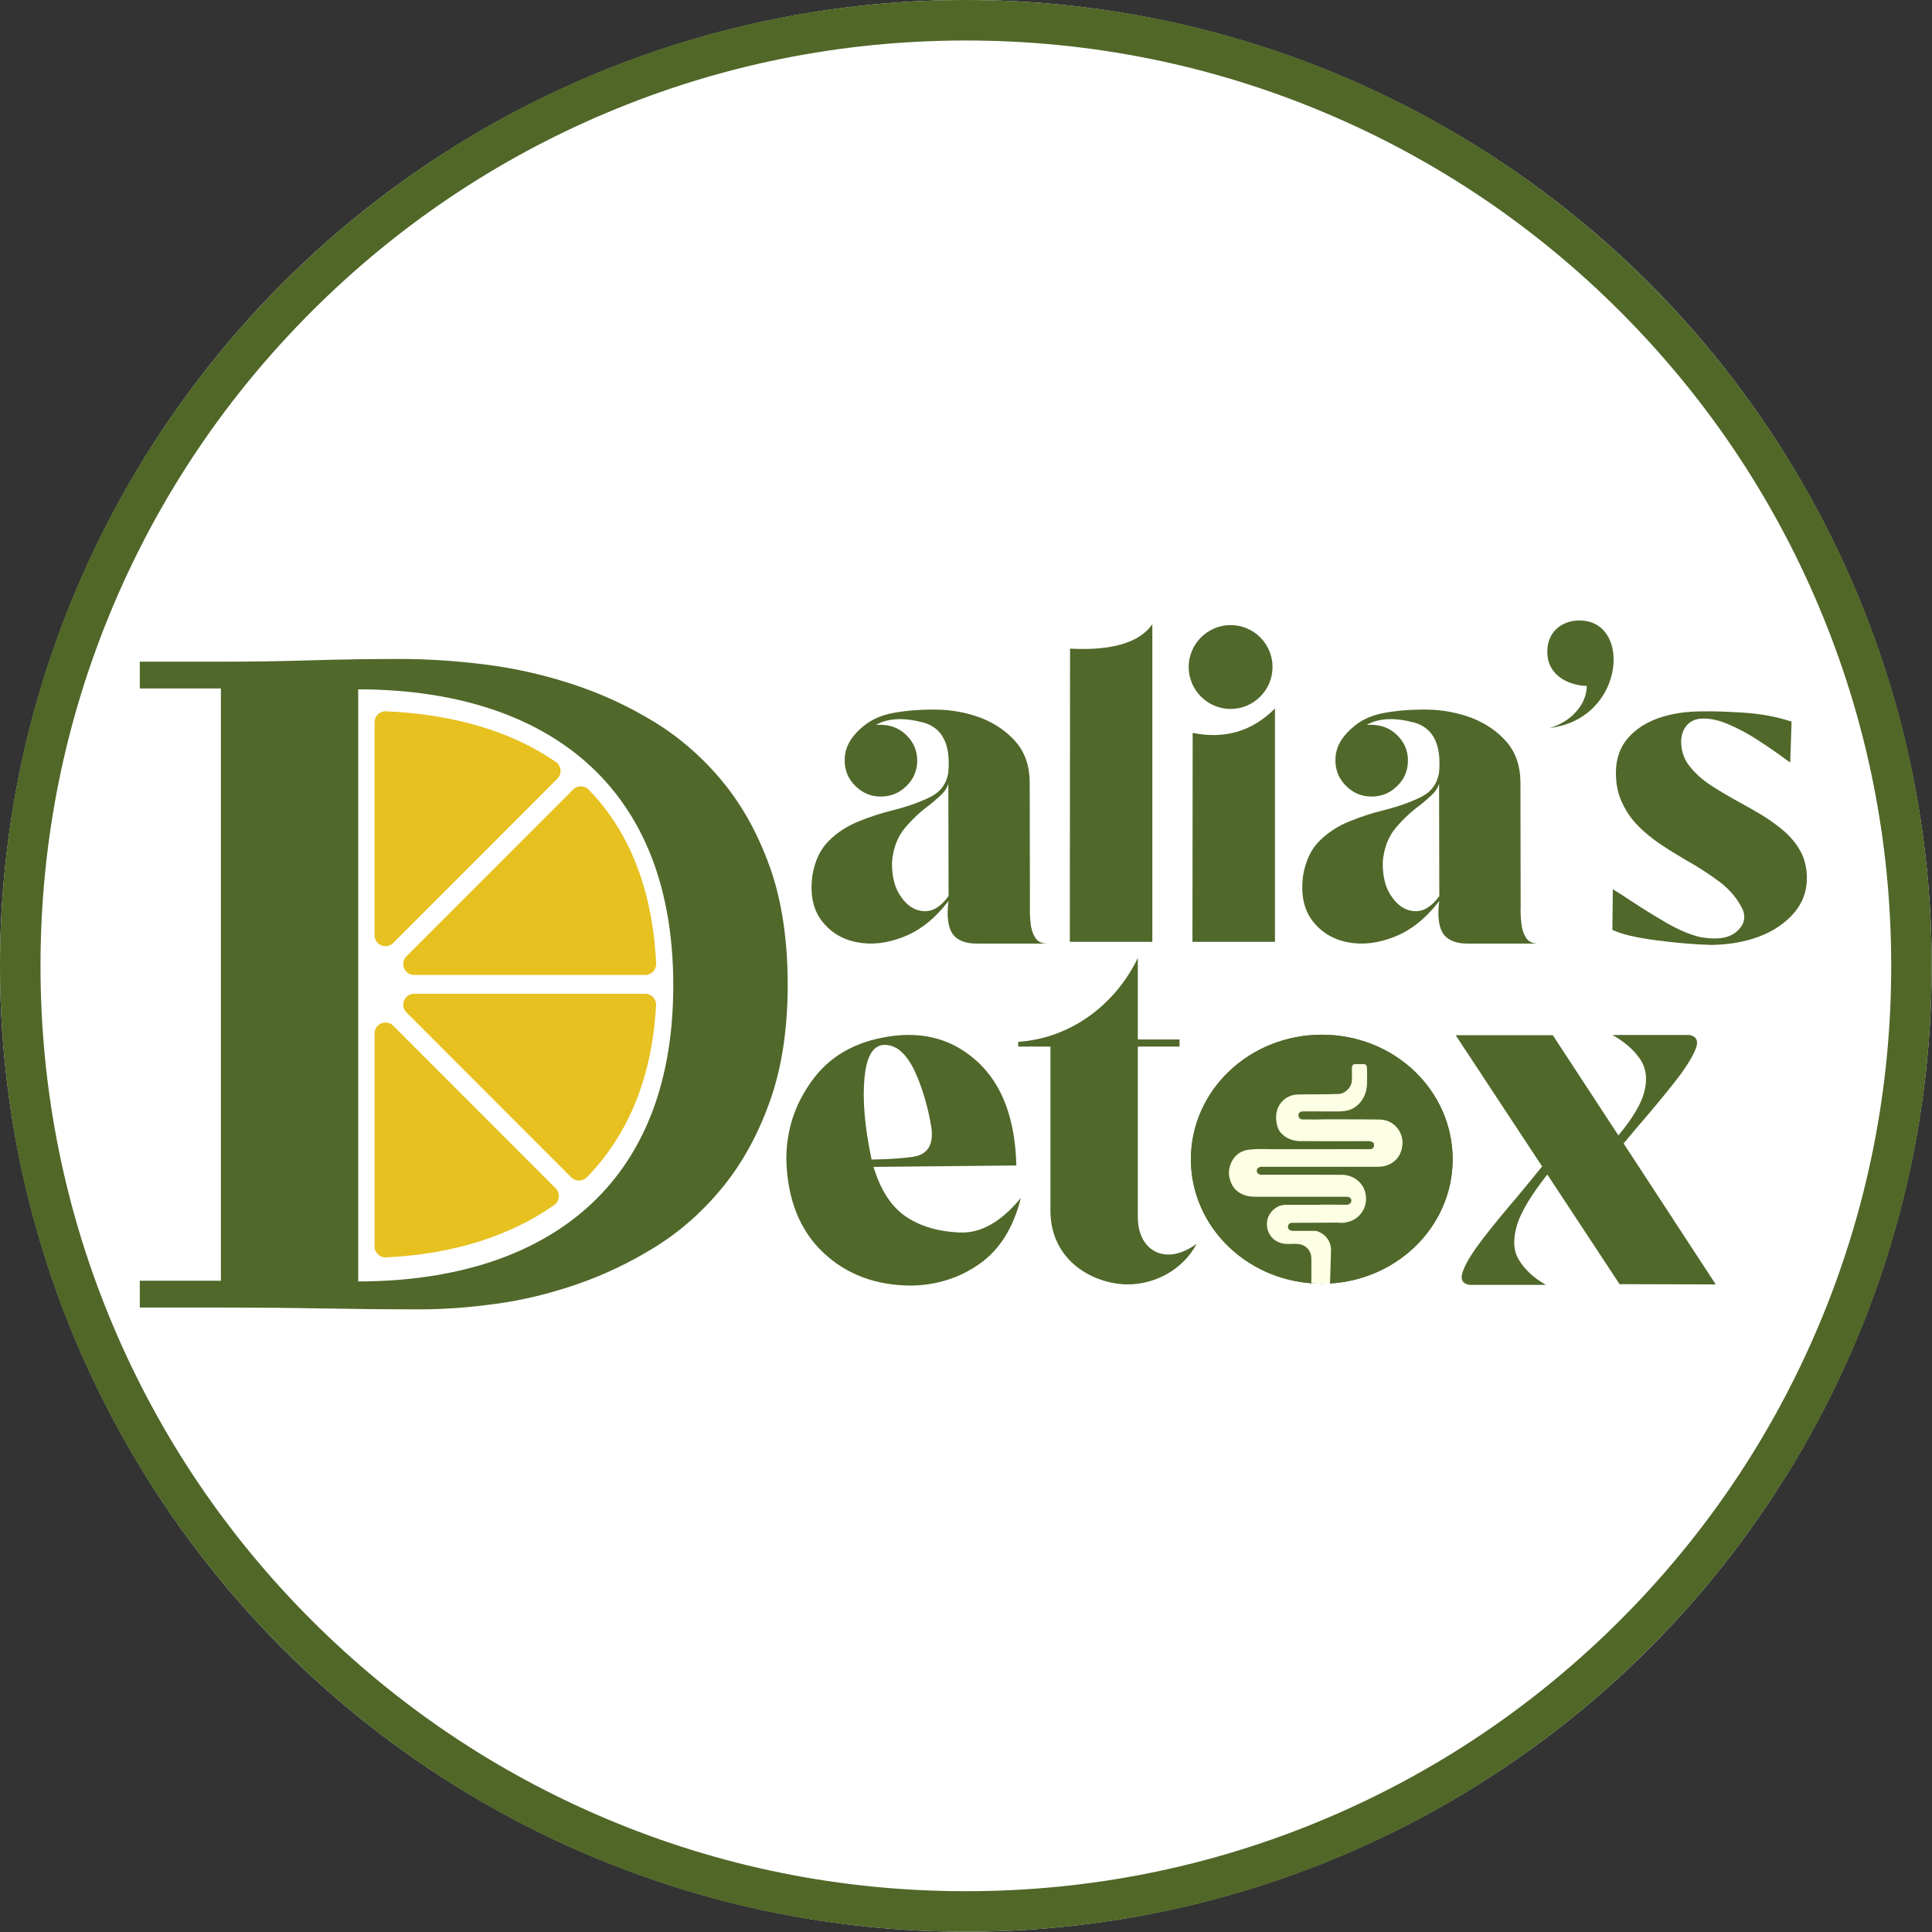
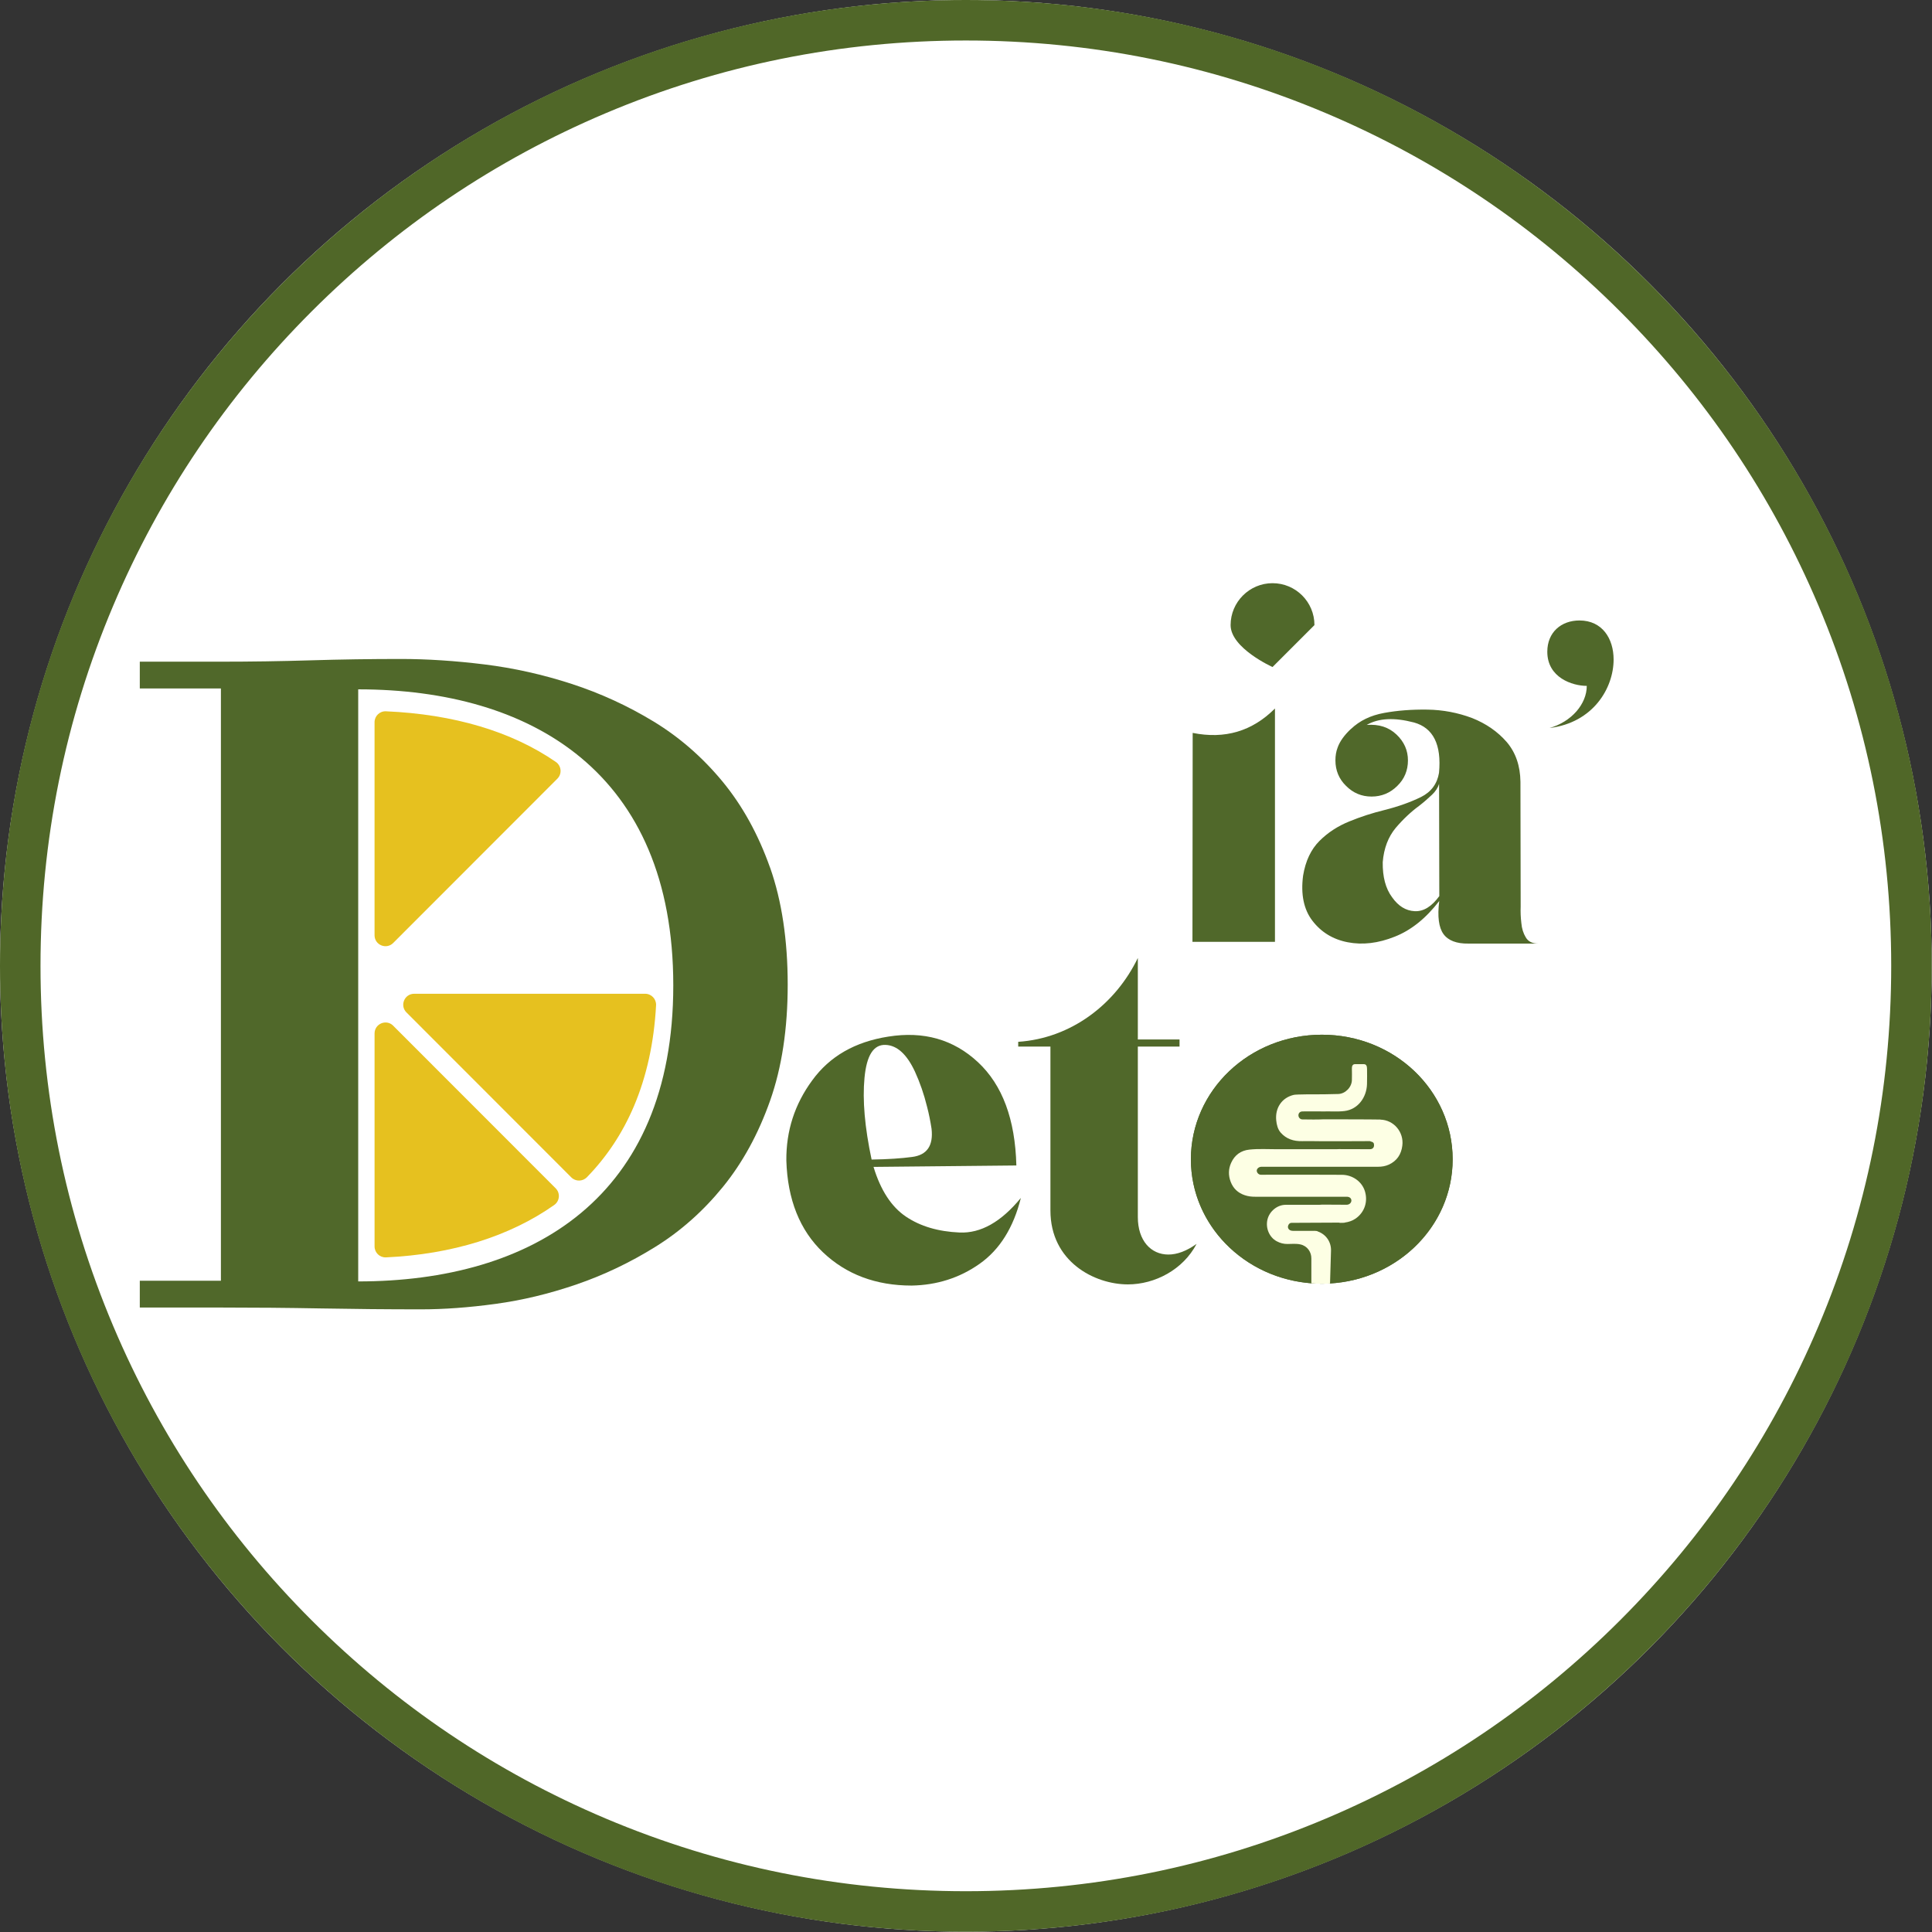
<svg xmlns="http://www.w3.org/2000/svg" id="Layer_1" data-name="Layer 1" viewBox="0 0 954 954">
  <rect x="0" y="0" width="954" height="954" fill="#333333" stroke="none" />
  <defs>
    <style>
      .cls-1 {
        fill: #fdffe4;
      }

      .cls-1, .cls-2, .cls-3, .cls-4, .cls-5 {
        stroke-width: 0px;
      }

      .cls-2 {
        fill: #50682a;
      }

      .cls-3 {
        fill: #506728;
      }

      .cls-4 {
        fill: #e6c11f;
      }

      .cls-5 {
        fill: #fff;
      }
    </style>
  </defs>
  <circle class="cls-5" cx="476.93" cy="476.93" r="476.93" />
  <path class="cls-3" d="M476.93,20c61.69,0,121.53,12.08,177.85,35.9,54.41,23.01,103.28,55.96,145.25,97.93,41.97,41.97,74.92,90.84,97.93,145.25,23.82,56.32,35.9,116.16,35.9,177.85s-12.08,121.53-35.9,177.85c-23.01,54.41-55.96,103.28-97.93,145.25-41.97,41.97-90.84,74.92-145.25,97.93-56.32,23.82-116.16,35.9-177.85,35.9s-121.53-12.08-177.85-35.9c-54.41-23.01-103.28-55.96-145.25-97.93-41.97-41.97-74.92-90.84-97.93-145.25-23.82-56.32-35.9-116.16-35.9-177.85s12.08-121.53,35.9-177.85c23.01-54.41,55.96-103.28,97.93-145.25,41.97-41.97,90.84-74.92,145.25-97.93,56.32-23.82,116.16-35.9,177.85-35.9M476.93,0C213.53,0,0,213.53,0,476.93s213.53,476.93,476.93,476.93,476.93-213.53,476.93-476.93S740.32,0,476.93,0h0Z" />
  <path class="cls-2" d="M717.3,572.46c0,33.92-28.89,61.41-64.57,61.41s-64.68-27.49-64.68-61.41,28.89-61.53,64.68-61.53,64.57,27.49,64.57,61.53ZM636.71,516.78c-12.05,3.39-14.5,30.88-5.61,61.64,8.77,30.65,25.61,52.87,37.66,49.59,11.93-3.39,14.39-30.88,5.5-61.64-8.77-30.65-25.61-52.87-37.55-49.59Z" />
-   <path class="cls-2" d="M424.8,359.93c4.27-4.05,9.64-6.68,16.32-7.89,6.57-1.21,13.69-1.75,21.35-1.64,7.78.11,15.11,1.53,22.12,4.16,6.9,2.74,12.59,6.68,17.08,11.83,4.49,5.26,6.68,11.83,6.79,19.6l.11,61.65c-.11,2.63,0,5.37.33,8.1.22,2.74.99,5.15,2.19,7.12,1.21,2.08,3.29,3.07,6.13,3.07h-34.39c-5.91.11-10.08-1.53-12.38-4.71-2.3-3.18-3.07-8.65-2.08-16.32-6.57,8.54-13.91,14.46-22.01,17.63-8.21,3.28-15.88,4.16-23.22,2.74-7.34-1.42-13.14-5.04-17.41-10.62-4.27-5.58-5.8-13.03-4.6-22.23,1.2-7.34,3.94-13.03,8.1-17.19,4.16-4.16,9.09-7.34,14.78-9.64,5.59-2.3,11.39-4.16,17.19-5.58,7.01-1.75,13.03-3.94,18.18-6.46,5.04-2.52,7.99-6.57,8.87-11.94,1.31-13.91-2.85-22.23-12.37-24.86-9.64-2.52-17.41-2.19-23.33,1.21,6.02-.44,10.84,1.09,14.67,4.71,3.83,3.61,5.69,7.88,5.69,12.81s-1.75,9.2-5.26,12.59c-3.5,3.5-7.78,5.26-12.7,5.26s-9.09-1.75-12.59-5.26c-3.5-3.39-5.26-7.67-5.26-12.59,0-2.3.33-4.38,1.09-6.35,1.09-3.07,3.29-6.13,6.57-9.2ZM464.77,392.45c-1.86,1.75-3.94,3.61-6.35,5.47-4.05,2.96-7.99,6.68-11.61,10.95-3.61,4.38-5.8,9.97-6.35,16.86-.11,7.23,1.42,13.03,4.6,17.3,3.07,4.38,6.79,6.68,11.17,6.9,4.38.22,8.43-2.3,12.16-7.45l-.11-55.41c-.55,1.86-1.75,3.72-3.5,5.37Z" />
-   <path class="cls-2" d="M528.27,465.06l.11-144.77c20.7,1.09,34.28-2.96,40.63-12.05v156.82h-40.74Z" />
-   <path class="cls-2" d="M628.36,329.37c0,11.39-9.31,20.7-20.7,20.7s-20.7-9.31-20.7-20.7,9.31-20.7,20.7-20.7,20.7,9.2,20.7,20.7Z" />
+   <path class="cls-2" d="M628.36,329.37s-20.7-9.31-20.7-20.7,9.31-20.7,20.7-20.7,20.7,9.2,20.7,20.7Z" />
  <path class="cls-2" d="M588.82,465.06l.11-103.16c15.88,3.18,29.35-.77,40.63-12.05v115.21h-40.74Z" />
  <path class="cls-2" d="M667.12,359.93c4.27-4.05,9.64-6.68,16.32-7.89,6.57-1.21,13.69-1.75,21.35-1.64,7.78.11,15.11,1.53,22.12,4.16,6.9,2.74,12.59,6.68,17.08,11.83,4.49,5.26,6.68,11.83,6.79,19.6l.11,61.65c-.11,2.63,0,5.37.33,8.1.22,2.74.99,5.15,2.19,7.12,1.21,2.08,3.29,3.07,6.13,3.07h-34.39c-5.91.11-10.08-1.53-12.38-4.71-2.3-3.18-3.07-8.65-2.08-16.32-6.57,8.54-13.91,14.46-22.01,17.63-8.21,3.28-15.88,4.16-23.22,2.74-7.34-1.42-13.14-5.04-17.41-10.62-4.27-5.58-5.8-13.03-4.6-22.23,1.2-7.34,3.94-13.03,8.1-17.19,4.16-4.16,9.09-7.34,14.78-9.64,5.59-2.3,11.39-4.16,17.19-5.58,7.01-1.75,13.03-3.94,18.18-6.46,5.04-2.52,7.99-6.57,8.87-11.94,1.31-13.91-2.85-22.23-12.37-24.86-9.64-2.52-17.41-2.19-23.33,1.21,6.02-.44,10.84,1.09,14.67,4.71,3.83,3.61,5.69,7.88,5.69,12.81s-1.75,9.2-5.26,12.59c-3.5,3.5-7.78,5.26-12.7,5.26s-9.09-1.75-12.59-5.26c-3.5-3.39-5.26-7.67-5.26-12.59,0-2.3.33-4.38,1.09-6.35,1.09-3.07,3.29-6.13,6.57-9.2ZM707.09,392.45c-1.86,1.75-3.94,3.61-6.35,5.47-4.05,2.96-7.99,6.68-11.61,10.95-3.61,4.38-5.8,9.97-6.35,16.86-.11,7.23,1.42,13.03,4.6,17.3,3.07,4.38,6.79,6.68,11.17,6.9,4.38.22,8.43-2.3,12.16-7.45l-.11-55.41c-.55,1.86-1.75,3.72-3.5,5.37Z" />
  <path class="cls-2" d="M764.04,321.82c0-9.64,6.9-15.44,15.88-15.44,11.28,0,16.86,8.98,16.86,19.27,0,14.13-10.08,31.21-31.65,33.84,10.84-3.07,18.4-11.83,18.4-20.81-7.12,0-19.49-4.05-19.49-16.86Z" />
-   <path class="cls-2" d="M885.96,450.71c-4.27,4.93-9.86,8.87-16.97,11.61-7.12,2.74-15.11,4.16-24.09,4.27-8.1-.22-17.19-.99-27.16-2.3-10.08-1.31-17.3-3.07-21.57-5.15l.22-20.04c2.52,1.53,5.69,3.5,9.42,6.02,5.26,3.5,10.95,7.01,16.97,10.51,6.02,3.5,11.72,5.91,16.86,7.12,8.1,1.42,14.02.55,17.74-2.63,3.72-3.18,4.82-6.79,3.18-10.95-2.52-5.26-6.35-9.86-11.39-13.69-5.15-3.83-10.73-7.45-16.76-10.84-4.27-2.52-8.43-5.04-12.48-7.78-4.05-2.74-7.78-5.69-11.06-9.09-3.28-3.29-5.91-7.12-7.88-11.39-2.08-4.27-3.07-9.2-3.07-14.9,0-6.68,1.97-12.37,5.8-16.86,3.83-4.49,8.87-7.77,15.33-10.07,6.46-2.19,13.47-3.28,21.25-3.28h.99c4.93-.11,11.61.11,20.04.66,8.43.55,16.21,2.08,23.33,4.38l-.66,20.15c-.99-.55-2.3-1.53-4.16-2.96-3.18-2.3-7.01-4.93-11.72-7.99-4.71-3.07-9.64-5.7-14.67-7.89-5.04-2.19-9.64-3.07-13.91-2.74-2.96.33-5.26,1.53-6.9,3.61s-2.41,4.6-2.52,7.56c0,4.71,1.42,8.87,4.16,12.26,2.74,3.5,6.24,6.68,10.62,9.53,4.38,2.85,9.09,5.59,14.02,8.32,4.05,2.19,8.1,4.49,12.05,6.9,3.94,2.52,7.56,5.15,10.73,7.99,3.18,2.96,5.8,6.24,7.67,9.86,1.86,3.72,2.85,7.99,2.85,12.7,0,6.46-2.08,12.16-6.24,17.08Z" />
  <path class="cls-2" d="M482.92,524.5c12.05,11.23,18.37,28.19,18.95,51l-70.53.7c3.51,11.58,8.89,19.77,16.02,24.56,7.14,4.8,15.91,7.37,26.44,7.84,10.52.47,20.59-5.26,30.29-17.08-3.63,14.62-10.41,25.5-20.35,32.52-9.94,7.02-21.17,10.53-33.57,10.76-17.66,0-32.28-5.5-43.75-16.38-11.46-10.88-17.55-26.08-18.13-45.38-.12-14.62,4.09-27.72,12.75-39.53,8.65-11.93,21.17-19.07,37.55-21.64,17.54-2.81,32.28,1.4,44.33,12.63ZM450.4,571.29c7.37-.94,10.53-5.62,9.59-13.92-.58-3.75-1.29-7.37-2.22-10.88-1.52-6.2-3.51-11.93-5.97-17.31-3.98-8.54-8.77-12.98-14.51-13.22-5.96-.23-9.36,5.15-10.41,16.26-1.05,11,.12,24.45,3.51,40.36,8.07-.12,14.74-.58,20-1.29Z" />
  <path class="cls-2" d="M502.78,514.44c26.2-1.75,48.07-18.6,59.07-41.41v40.24h20.59v3.51h-20.59v84.22c0,11.58,6.43,18.48,15.09,18.48,4.33,0,9.01-1.75,13.92-5.26-6.67,12.75-20.59,20-33.92,20-16.49,0-38.25-11.23-38.25-36.49v-80.94h-15.91v-2.34Z" />
-   <path class="cls-2" d="M812.02,538.89c1.52-6.2.82-11.58-2.22-16.02-3.04-4.44-7.6-8.42-13.57-11.81h38.01c3.63.7,4.68,3.16,2.92,7.25-1.75,4.09-4.91,9.24-9.71,15.32-4.8,6.2-10.06,12.52-15.67,19.07-3.51,4.09-6.9,8.07-10.06,11.93l45.5,69.6-47.49-.12-35.68-54.16c-7.84,9.94-12.75,18.13-14.85,24.56-2.22,7.25-1.99,13.22.94,17.78,2.81,4.68,7.25,8.77,13.22,12.16h-37.9c-3.63-.7-4.56-3.04-2.93-7.14,1.52-4.09,4.8-9.24,9.71-15.67,4.91-6.32,10.53-13.22,16.96-20.7,4.09-4.91,8.19-9.94,12.28-14.97l-42.69-64.8h47.96l32.4,49.48c7.02-8.42,11.35-15.67,12.87-21.76Z" />
  <path class="cls-2" d="M717.3,572.46c0,32.63-26.74,59.31-60.53,61.29-1.33.08-2.68.12-4.04.12-1.74,0-3.47-.07-5.18-.2-33.35-2.49-59.5-28.95-59.5-61.21,0-34.04,28.89-61.53,64.68-61.53s64.57,27.49,64.57,61.53Z" />
  <path class="cls-1" d="M681.65,552.82c-4.99-.11-23.63-.1-27.96-.12-3.53.19-7.07.07-10.6.05-1.1,0-1.94-.98-1.94-2.02s.71-1.83,1.81-1.91c1.43-.1,9.81.01,10.59-.01,3.46-.1,6.93.22,10.38-.2,6.66-.82,10.9-6.8,11.08-13.27.06-2.26.06-5.31.02-7.51-.02-1.2-.24-2.36-1.58-2.36h-4.4c-1.31,0-1.52,1.26-1.5,2.15.05,1.9.04,3.8,0,5.7-.07,3.51-3.2,6.75-6.69,6.88-2.23.08-6.99.15-7.15.15-3.71-.02-13.6-.01-14.81.27-5.99,1.4-9.34,6.52-8.71,12.64.22,2.15.75,4.35,2.21,6.02,2.77,3.15,6.4,4.29,10.52,4.2,3.26-.07,6.52.02,9.78.04,2.39,0,4.79,0,7.19,0h3.47c4.34-.02,8.69-.04,13.03-.05.15,0,.3.11.45.17,1.27.26,1.71.8,1.65,1.99-.07,1.12-.79,1.83-2.06,1.83-5.11,0-10.22-.02-15.33-.04-.45.02-.91.05-1.36.05-9.65,0-19.31-.05-28.96,0-4.62.02-9.24-.31-13.85.19-4.22.44-7.26,2.67-9.01,6.53-1.38,3.05-1.42,6.21-.23,9.35,1.26,3.31,3.6,5.51,6.95,6.63,1.67.57,3.4.78,5.16.76,4.65-.03,41.02,0,45.21,0,1.36,0,2.27.75,2.29,1.85.02,1.1-.99,2.09-2.27,2.1h-1.22c-3.62,0-7.24-.04-10.87-.06-.49.03-.98.09-1.47.09-5.57,0-11.13-.02-16.7.01-4.08.02-7.93,3.18-8.91,7.23-1.03,4.26.92,8.82,4.57,10.77,1.67.9,3.42,1.36,5.32,1.34,2.12-.02,4.28-.25,6.35.21,3.47.75,5.46,3.78,5.43,6.95-.01,1.91,0,7.93,0,12.28,1.71.13,3.44.2,5.18.2,1.36,0,2.71-.04,4.04-.12.15-5.2.38-13.68.48-16.12.16-4.18-2.24-8.06-6.53-9.59-.12-.07-.25-.12-.37-.19-.37-.03-.73-.07-1.1-.11-3.64,0-7.27.04-10.9,0-1.94-.02-2.92-1.57-2.05-3.05.35-.59.81-.9,1.51-.9,7.79-.04,15.59-.08,23.39-.11.15,0,.31.08.47.12.69-.01,1.37-.02,2.05-.04.12-.04.24-.08.36-.11,1.95-.26,3.78-.89,5.38-2.01,4.39-3.09,6.12-8.37,4.51-13.53-1.48-4.73-6.13-8.03-11.39-8.04-5.6-.02-11.2-.04-16.8-.05-7.72.01-15.44.03-23.16.02-1.12,0-2.08-1.06-2.03-2.09.05-.96,1.09-1.84,2.28-1.84,6.32-.01,12.63-.02,18.95-.01,1.32,0,27.63,0,38.71,0,1.84,0,3.63-.3,5.29-1.06,3.99-1.85,6.11-5.04,6.65-9.39.84-6.62-4.18-12.66-10.82-12.82Z" />
  <path class="cls-2" d="M380.24,428.41c-5.82-16.42-13.65-30.6-23.5-42.54-9.88-11.94-21.19-21.8-33.95-29.57-12.78-7.76-26.26-13.96-40.49-18.59-14.22-4.63-28.59-7.84-43.08-9.63-14.52-1.79-28.3-2.69-41.35-2.69-14.79,0-29.6.22-44.4.67-14.79.45-29.6.67-44.39.67h-40.05v13.23h40.05v292.46h-40.05v13.23h40.05c16.54,0,33.01.14,49.41.44,16.39.3,32.85.45,49.4.45,11.32,0,23.57-.89,36.78-2.69,13.2-1.79,26.55-4.99,40.05-9.63,13.5-4.62,26.47-10.82,38.96-18.59,12.47-7.76,23.57-17.62,33.29-29.56,9.72-11.95,17.48-26.13,23.29-42.55,5.8-16.42,8.7-35.53,8.7-57.34s-2.9-41.35-8.7-57.78ZM176.88,632.74v-292.35c85.93,0,155.58,41.39,155.58,146.18s-69.65,146.18-155.58,146.18Z" />
  <g>
    <path class="cls-4" d="M204.52,490.71h114.05c3.08,0,5.55,2.59,5.39,5.67-.99,18.36-4.66,35.1-10.94,49.87-5.65,13.28-13.44,25.03-23.21,35.05-2.11,2.16-5.57,2.22-7.71.08l-81.4-81.46c-3.4-3.4-.99-9.21,3.81-9.21Z" />
    <path class="cls-4" d="M194.15,506.49l80.24,80.29c2.37,2.38,2.01,6.31-.73,8.24-22.05,15.51-50.4,24.34-83.07,25.86-3.07.14-5.63-2.32-5.63-5.39v-105.19c0-4.81,5.81-7.21,9.2-3.82Z" />
    <path class="cls-4" d="M190.56,351.23c33.51,1.44,62.14,9.98,83.9,25,2.78,1.92,3.15,5.88.77,8.27l-81.08,81.14c-3.4,3.4-9.2.99-9.2-3.82v-105.2c0-3.07,2.56-5.53,5.62-5.39Z" />
-     <path class="cls-4" d="M200.71,472.21l82.29-82.34c2.1-2.1,5.56-2.12,7.63,0,20.41,20.97,31.61,49.79,33.37,85.91.15,3.07-2.32,5.64-5.39,5.64h-114.08c-4.8,0-7.21-5.81-3.81-9.21Z" />
  </g>
</svg>